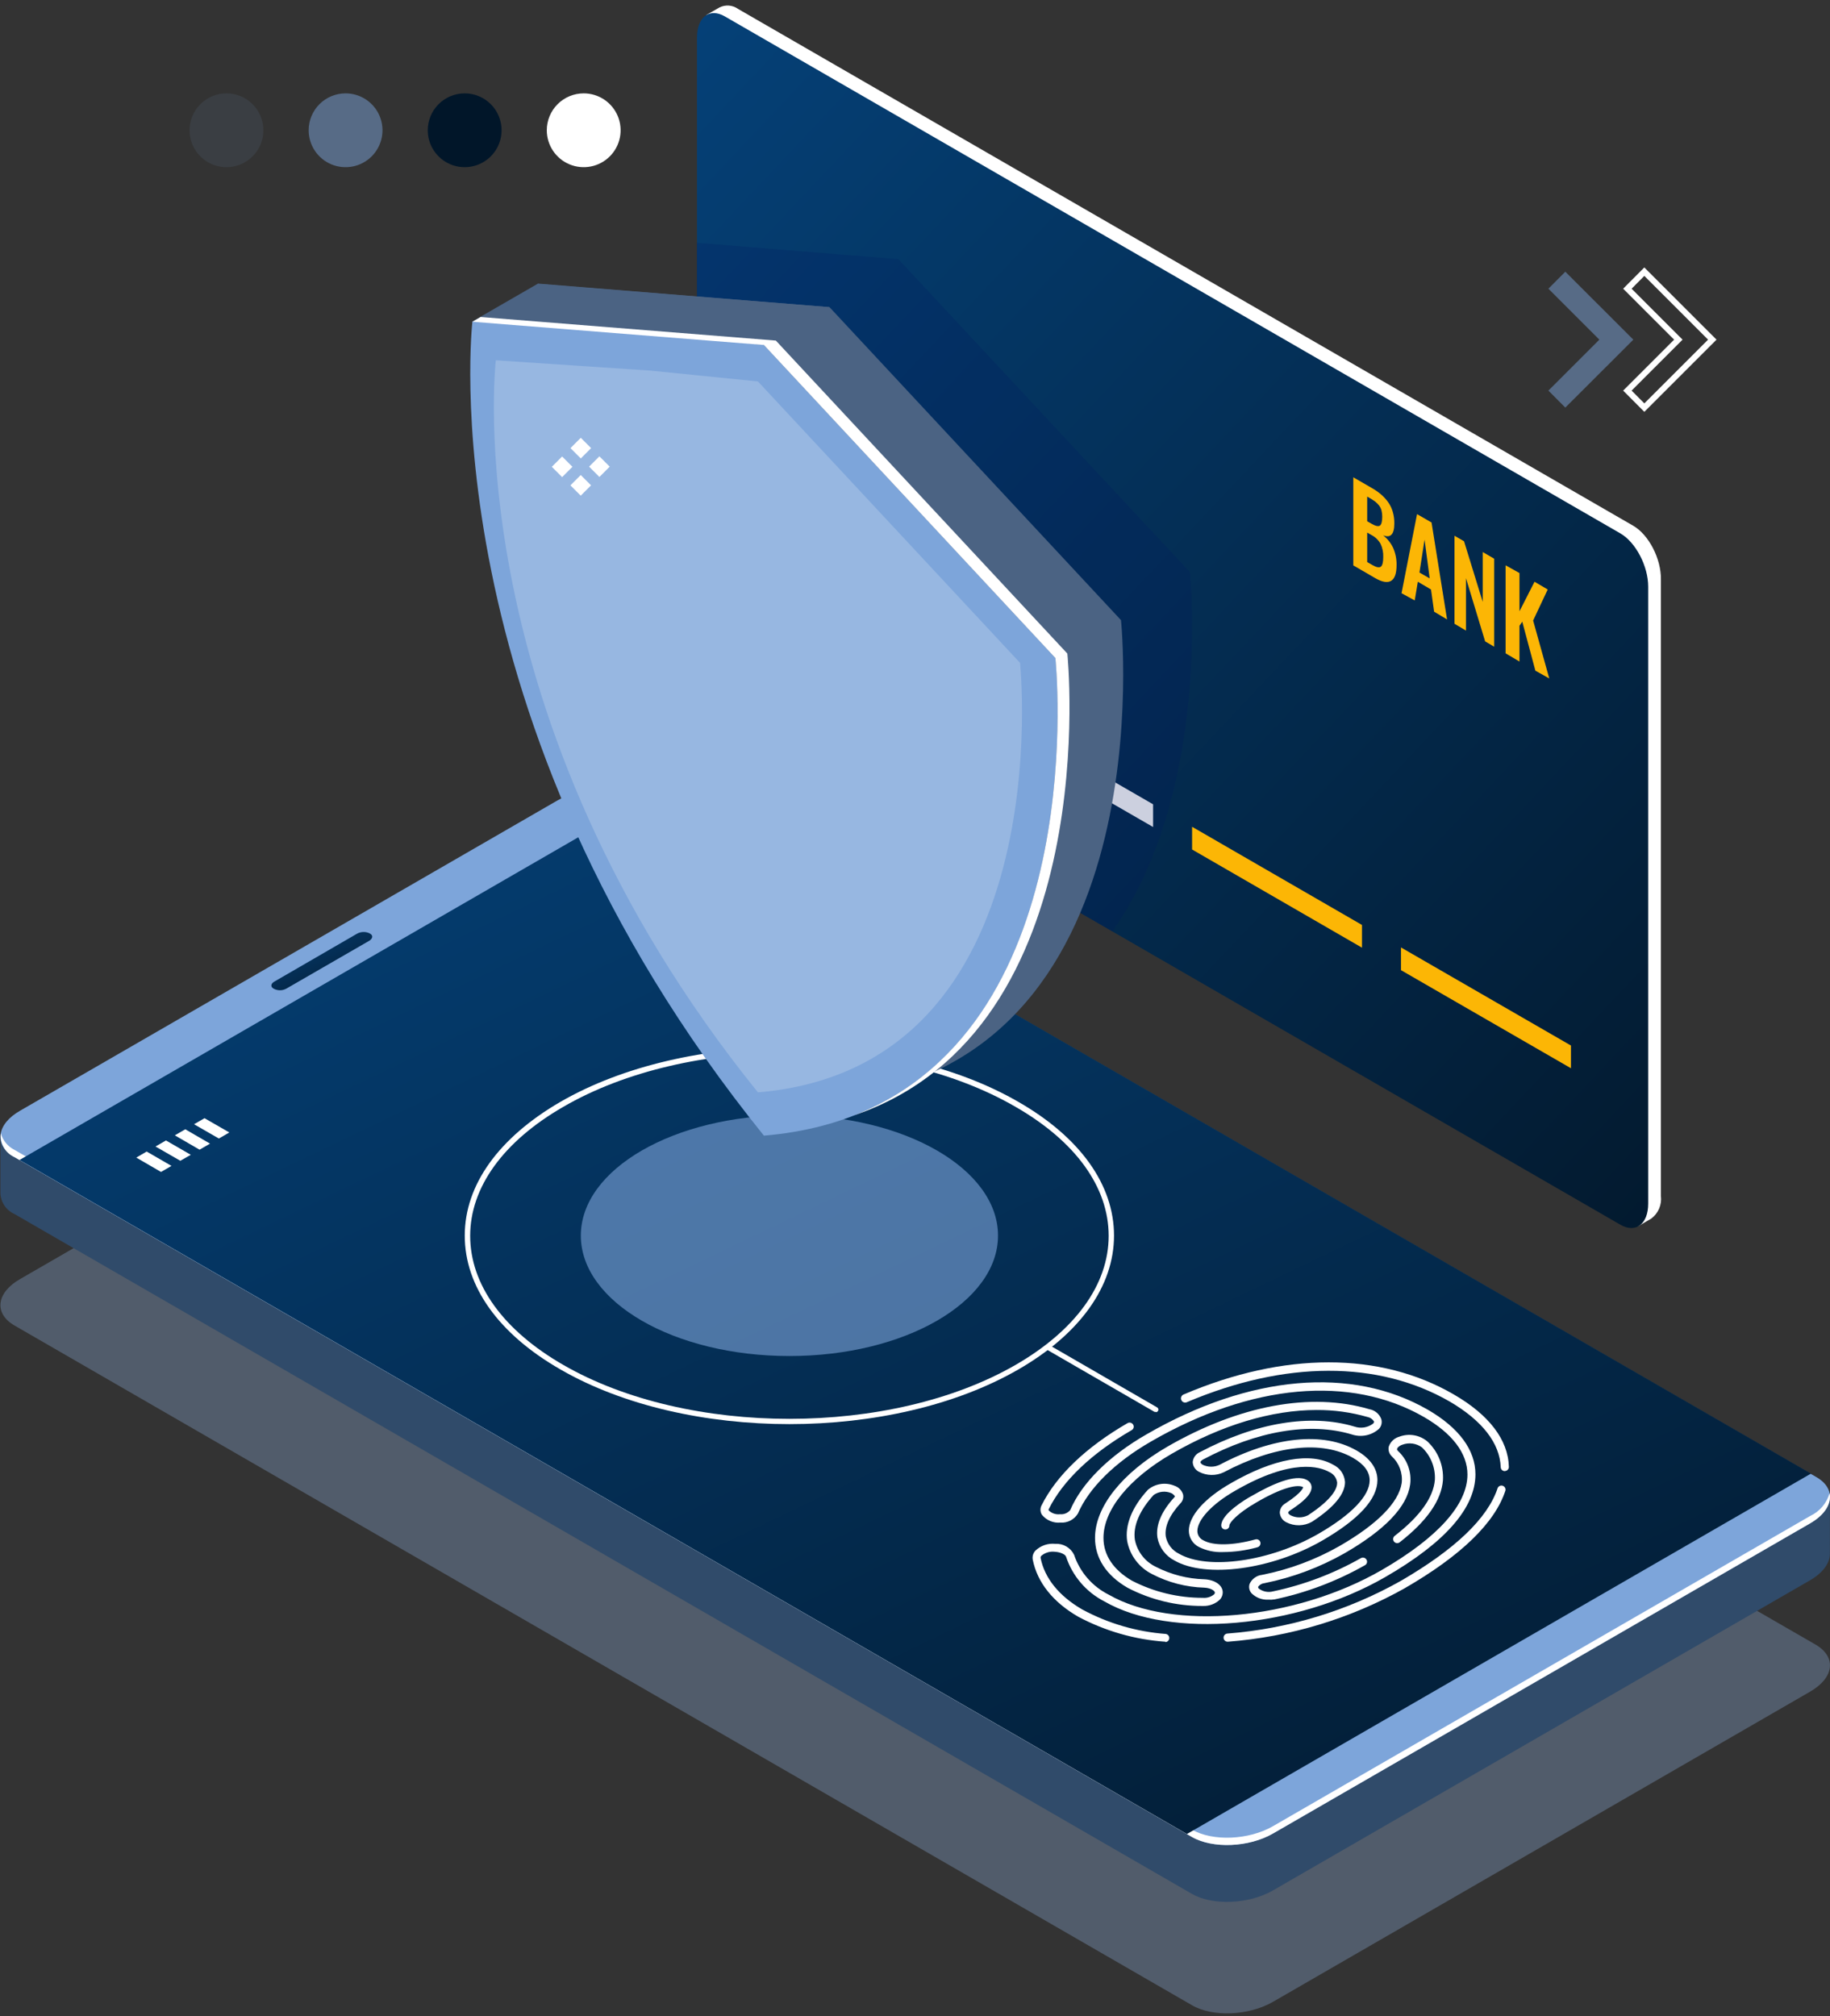
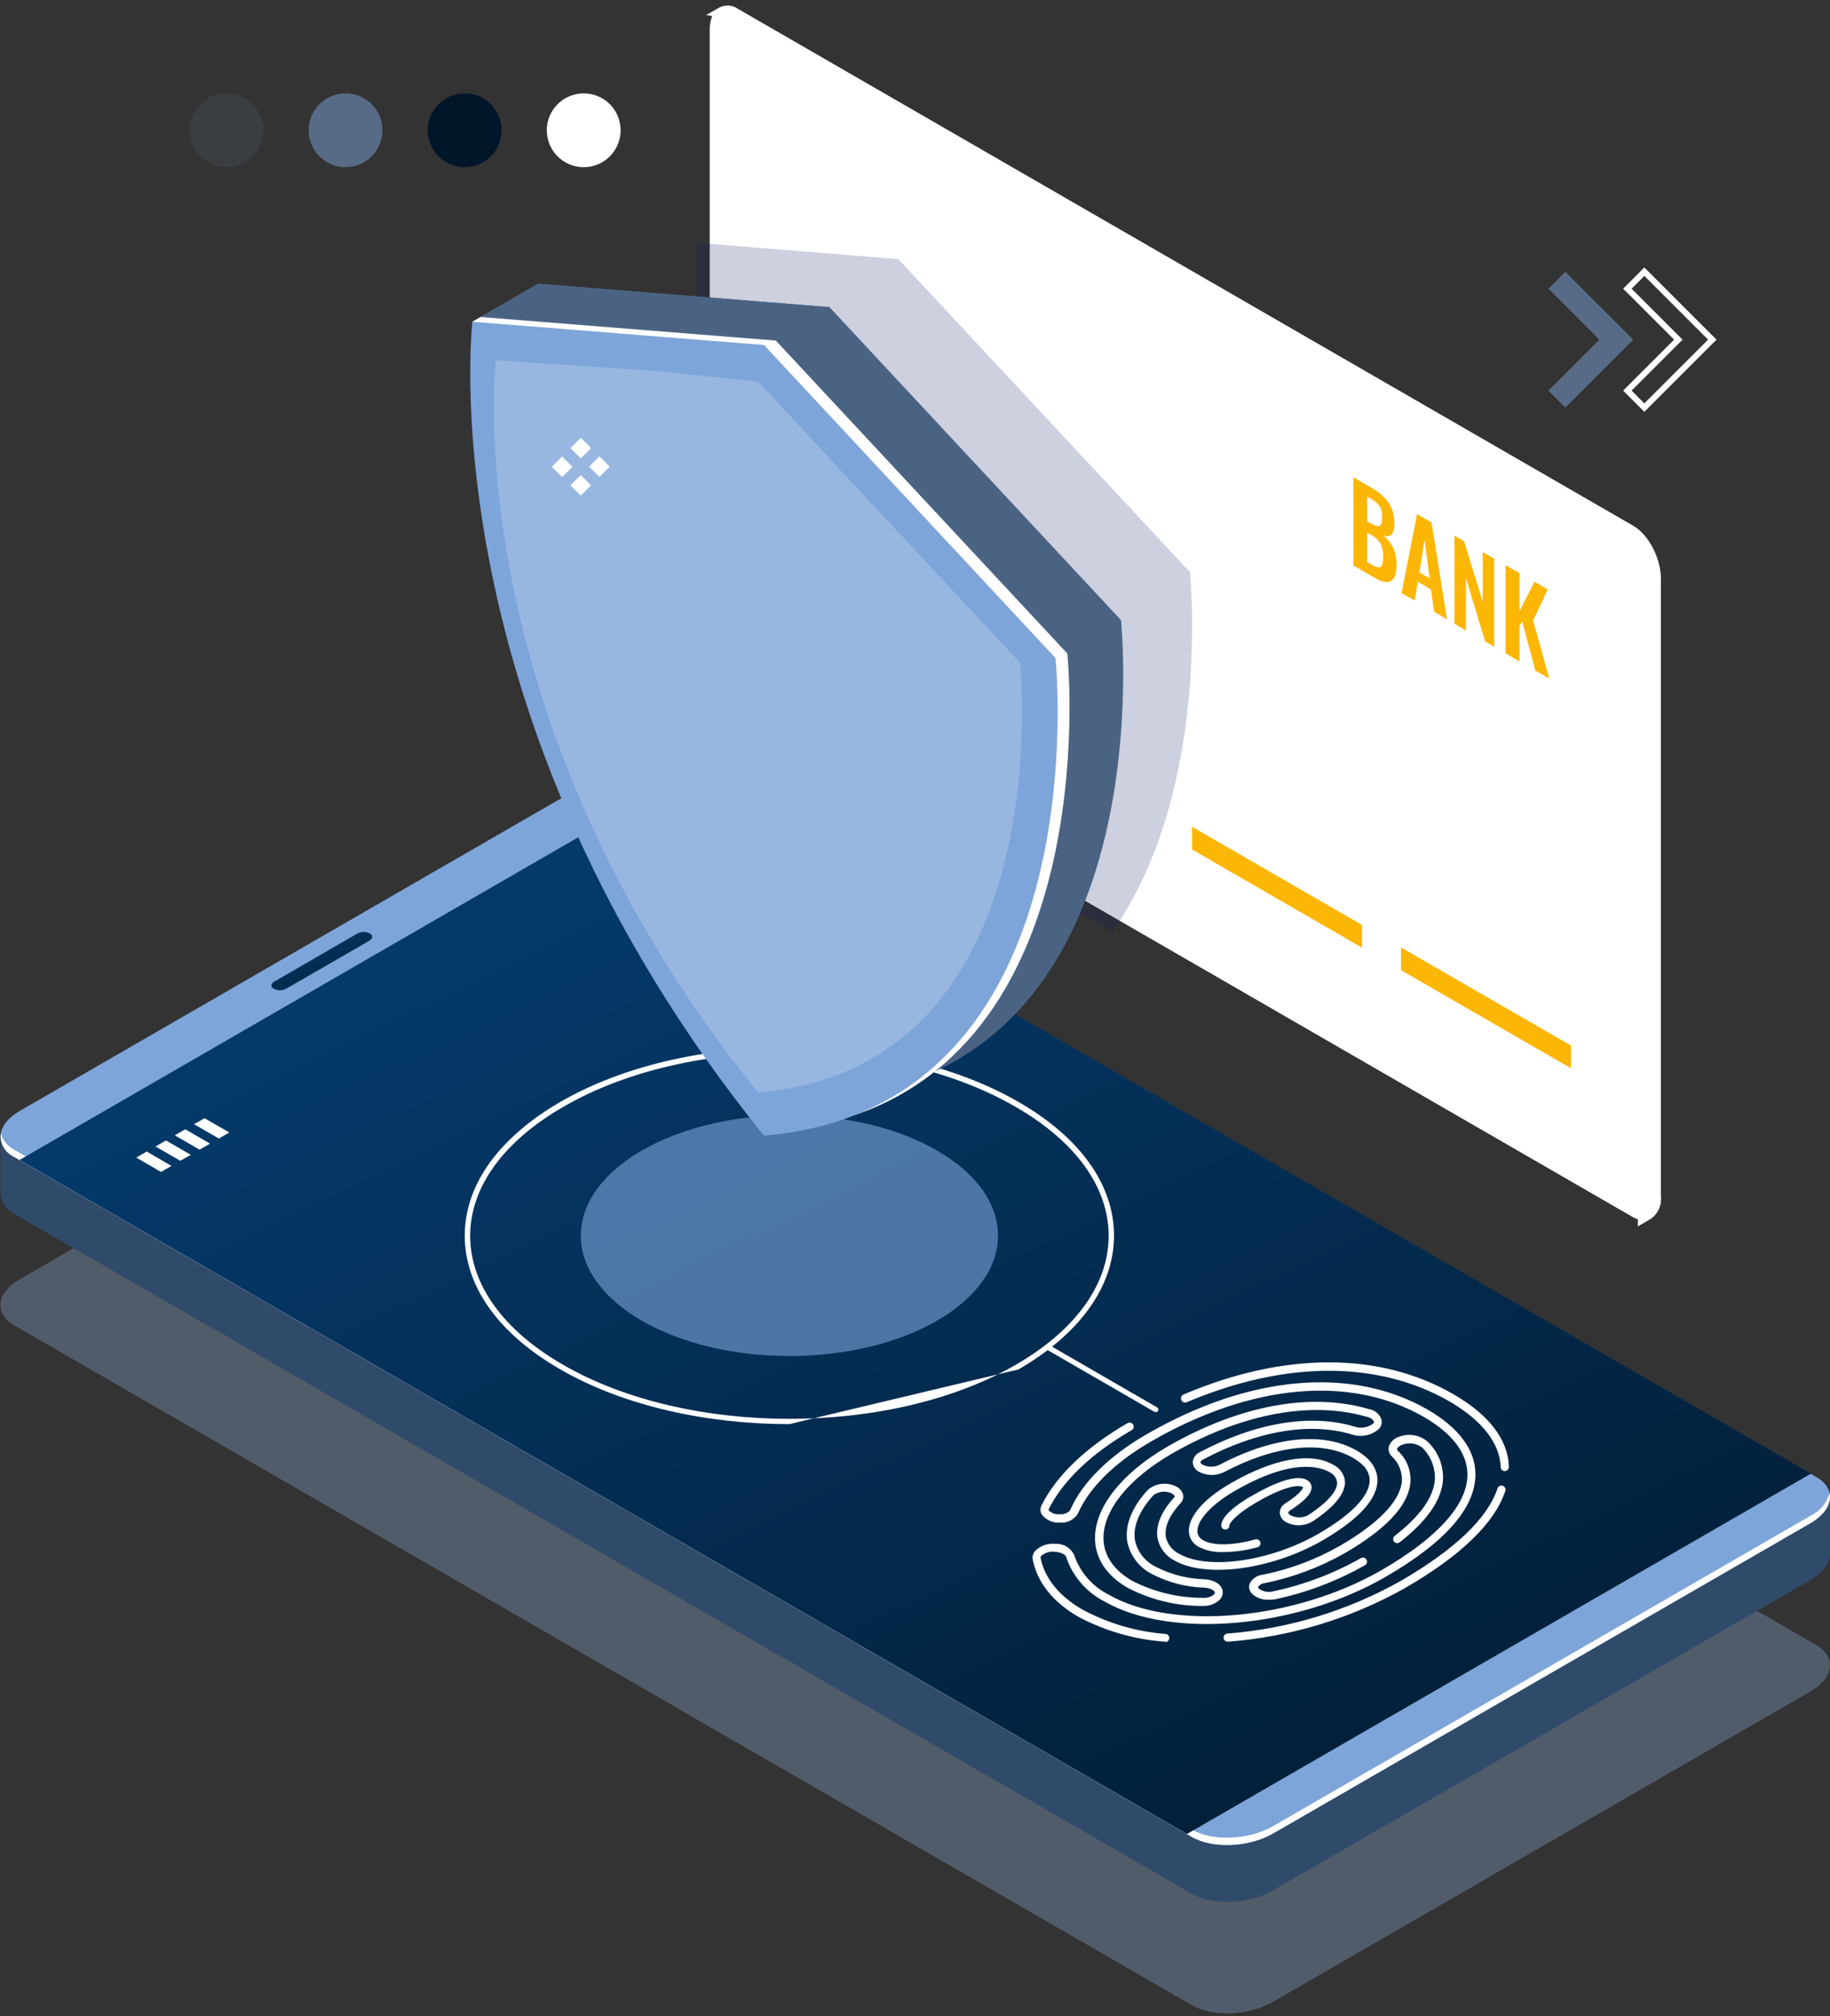
<svg xmlns="http://www.w3.org/2000/svg" width="236" height="260" viewBox="0 0 236 260" fill="none">
  <rect x="0" y="0" width="236" height="260" fill="#333333" stroke="none" />
  <g clip-path="url(#clip0_3892_36429)">
    <path opacity="0.5" d="M233.435 218.15L164.165 258.15C161.065 259.94 156.385 260.15 153.705 258.58L1.865 170.93C-0.815 169.38 -0.475 166.68 2.615 164.93L71.895 124.93C74.985 123.14 79.665 122.93 82.345 124.5L234.185 212.11C236.865 213.71 236.535 216.36 233.435 218.15Z" fill="#7186A4" />
    <path d="M235.995 193.03L221.725 190.54L82.345 110.07C79.665 108.53 74.985 108.72 71.895 110.51L7.325 147.8L0.055 146.53V153.92C0.085 154.481 0.268 155.024 0.586 155.488C0.903 155.952 1.343 156.319 1.855 156.55L153.695 244.22C156.375 245.77 161.055 245.57 164.155 243.79L233.425 203.79C235.145 202.79 236.015 201.52 235.985 200.32L235.995 193.03Z" fill="#304B6A" />
    <path d="M233.435 196.44L164.165 236.44C161.065 238.23 156.385 238.44 153.705 236.88L1.865 149.22C-0.815 147.67 -0.475 144.97 2.615 143.22L71.895 103.22C74.985 101.43 79.665 101.22 82.345 102.79L234.185 190.45C236.865 191.95 236.535 194.65 233.435 196.44Z" fill="#7DA5DA" />
    <path d="M233.435 195.5L164.165 235.5C161.065 237.29 156.385 237.5 153.705 235.93L1.865 148.28C1.438 148.067 1.06 147.767 0.757 147.398C0.453 147.029 0.231 146.6 0.105 146.14C0.033 146.774 0.165 147.414 0.481 147.968C0.798 148.522 1.283 148.96 1.865 149.22L153.705 236.89C156.385 238.43 161.065 238.24 164.165 236.45L233.435 196.45C235.365 195.34 236.215 193.87 235.945 192.55C235.763 193.193 235.445 193.79 235.012 194.299C234.579 194.808 234.041 195.217 233.435 195.5Z" fill="white" />
    <path d="M233.545 190.03L153.065 236.51L2.515 149.59L82.995 103.11L233.545 190.03Z" fill="url(#paint0_linear_3892_36429)" />
    <path d="M47.635 121.31L36.945 127.48C36.707 127.615 36.441 127.691 36.167 127.701C35.894 127.711 35.623 127.656 35.375 127.54L35.265 127.48C34.865 127.25 34.915 126.84 35.385 126.58L46.055 120.4C46.293 120.271 46.558 120.198 46.828 120.188C47.099 120.177 47.368 120.229 47.615 120.34L47.725 120.4C48.155 120.63 48.055 121.04 47.635 121.31Z" fill="url(#paint1_linear_3892_36429)" />
    <path d="M22.115 150.35L20.765 151.13L17.575 149.28L18.915 148.5L22.115 150.35Z" fill="white" />
    <path d="M24.605 148.92L23.255 149.69L20.055 147.85L21.405 147.07L24.605 148.92Z" fill="white" />
    <path d="M27.085 147.48L25.735 148.26L22.545 146.41L23.895 145.63L27.085 147.48Z" fill="white" />
    <path d="M29.575 146.04L28.225 146.82L25.025 144.98L26.375 144.2L29.575 146.04Z" fill="white" />
    <path d="M75.275 12.04C76.217 12.04 77.137 12.319 77.92 12.842C78.702 13.365 79.312 14.109 79.673 14.978C80.033 15.848 80.127 16.805 79.944 17.729C79.76 18.652 79.307 19.5 78.641 20.166C77.975 20.831 77.127 21.285 76.204 21.468C75.28 21.652 74.323 21.558 73.454 21.198C72.584 20.837 71.84 20.227 71.317 19.444C70.794 18.662 70.515 17.741 70.515 16.8C70.515 16.175 70.638 15.556 70.877 14.978C71.117 14.401 71.467 13.876 71.909 13.434C72.351 12.992 72.876 12.642 73.454 12.402C74.031 12.163 74.65 12.04 75.275 12.04Z" fill="white" />
    <path d="M59.915 12.04C60.857 12.038 61.778 12.315 62.562 12.837C63.347 13.359 63.958 14.102 64.32 14.971C64.682 15.841 64.778 16.798 64.595 17.722C64.412 18.646 63.96 19.495 63.295 20.162C62.629 20.829 61.781 21.283 60.858 21.468C59.934 21.652 58.976 21.558 58.106 21.198C57.236 20.839 56.492 20.229 55.968 19.445C55.445 18.663 55.165 17.742 55.165 16.8C55.165 15.539 55.665 14.33 56.556 13.438C57.446 12.545 58.655 12.043 59.915 12.04Z" fill="#011629" />
    <path opacity="0.5" d="M44.565 12.04C45.507 12.04 46.427 12.319 47.21 12.842C47.992 13.365 48.603 14.109 48.963 14.978C49.323 15.848 49.417 16.805 49.234 17.729C49.05 18.652 48.597 19.5 47.931 20.166C47.265 20.831 46.417 21.285 45.494 21.468C44.571 21.652 43.613 21.558 42.744 21.198C41.874 20.837 41.13 20.227 40.607 19.444C40.084 18.662 39.805 17.741 39.805 16.8C39.805 15.537 40.307 14.327 41.199 13.434C42.092 12.541 43.303 12.04 44.565 12.04Z" fill="#7DA5DA" />
    <path opacity="0.1" d="M29.205 12.04C30.146 12.04 31.067 12.319 31.85 12.842C32.632 13.365 33.242 14.109 33.603 14.978C33.963 15.848 34.057 16.805 33.874 17.729C33.69 18.652 33.237 19.5 32.571 20.166C31.905 20.831 31.057 21.285 30.134 21.468C29.21 21.652 28.253 21.558 27.384 21.198C26.514 20.837 25.77 20.227 25.247 19.444C24.724 18.662 24.445 17.741 24.445 16.8C24.445 15.537 24.947 14.327 25.839 13.434C26.732 12.541 27.943 12.04 29.205 12.04Z" fill="#7DA5DA" />
    <path opacity="0.6" d="M101.805 174.87C116.662 174.87 128.705 167.917 128.705 159.34C128.705 150.763 116.662 143.81 101.805 143.81C86.949 143.81 74.905 150.763 74.905 159.34C74.905 167.917 86.949 174.87 101.805 174.87Z" fill="#7DA5DA" />
-     <path d="M101.805 183.65C91.105 183.65 80.415 181.3 72.275 176.6C64.275 172.01 59.935 165.88 59.935 159.34C59.935 152.8 64.315 146.71 72.275 142.09C88.555 132.69 115.045 132.69 131.325 142.09C139.325 146.68 143.665 152.81 143.665 159.34C143.665 165.87 139.285 172.01 131.335 176.6C123.185 181.3 112.495 183.65 101.805 183.65ZM101.805 135.74C91.235 135.74 80.675 138.07 72.635 142.74C64.905 147.2 60.635 153.11 60.635 159.37C60.635 165.63 64.885 171.55 72.635 176.01C88.715 185.29 114.885 185.29 130.975 176.01C138.695 171.55 142.975 165.64 142.975 159.37C142.975 153.1 138.725 147.2 130.975 142.74C122.925 138.07 112.365 135.71 101.805 135.71V135.74Z" fill="white" />
+     <path d="M101.805 183.65C91.105 183.65 80.415 181.3 72.275 176.6C64.275 172.01 59.935 165.88 59.935 159.34C59.935 152.8 64.315 146.71 72.275 142.09C88.555 132.69 115.045 132.69 131.325 142.09C139.325 146.68 143.665 152.81 143.665 159.34C143.665 165.87 139.285 172.01 131.335 176.6ZM101.805 135.74C91.235 135.74 80.675 138.07 72.635 142.74C64.905 147.2 60.635 153.11 60.635 159.37C60.635 165.63 64.885 171.55 72.635 176.01C88.715 185.29 114.885 185.29 130.975 176.01C138.695 171.55 142.975 165.64 142.975 159.37C142.975 153.1 138.725 147.2 130.975 142.74C122.925 138.07 112.365 135.71 101.805 135.71V135.74Z" fill="white" />
    <path d="M210.625 67.8L95.165 1.14C94.825 0.899 94.427 0.755 94.011 0.721C93.596 0.688 93.179 0.767 92.805 0.95L91.055 1.95L91.845 2.06C91.623 2.634 91.514 3.245 91.525 3.86V83.41C91.525 86.07 93.135 89.15 95.125 90.29L210.585 156.96C210.79 157.072 211.004 157.166 211.225 157.24V158.15L212.945 157.15C213.391 156.818 213.742 156.374 213.961 155.863C214.181 155.352 214.261 154.792 214.195 154.24V74.71C214.225 72.03 212.615 68.95 210.625 67.8Z" fill="white" />
-     <path d="M208.955 157.93L93.485 91.27C91.485 90.12 89.885 87.04 89.885 84.39V4.84C89.885 2.19 91.495 0.97 93.485 2.12L208.955 68.78C210.955 69.93 212.555 73.01 212.555 75.66V155.21C212.555 157.86 210.945 159.08 208.955 157.93Z" fill="url(#paint2_linear_3892_36429)" />
    <path d="M174.525 72.91V61.55L176.925 62.94C177.347 63.179 177.745 63.457 178.115 63.77C178.457 64.066 178.762 64.402 179.025 64.77C179.291 65.147 179.49 65.566 179.615 66.01C179.756 66.497 179.823 67.003 179.815 67.51C179.815 68.91 179.325 69.42 178.365 69.03C178.92 69.464 179.365 70.022 179.665 70.66C179.966 71.35 180.116 72.097 180.105 72.85C180.105 73.93 179.875 74.61 179.405 74.9C178.935 75.19 178.245 75.07 177.345 74.55L174.525 72.91ZM176.315 67.22L176.875 67.54C177.395 67.84 177.755 67.92 177.955 67.78C178.155 67.63 178.255 67.25 178.255 66.63C178.257 66.35 178.223 66.071 178.155 65.8C178.088 65.567 177.976 65.35 177.825 65.16C177.676 64.974 177.504 64.806 177.315 64.66C177.074 64.487 176.823 64.327 176.565 64.18L176.315 64.04V67.22ZM176.315 72.48L176.975 72.86C177.502 73.167 177.872 73.237 178.085 73.07C178.285 72.9 178.385 72.49 178.385 71.83C178.409 71.248 178.293 70.668 178.045 70.14C177.774 69.654 177.368 69.258 176.875 69L176.315 68.68V72.48Z" fill="#FCB605" />
    <path d="M180.745 76.5L182.745 66.3L184.615 67.38L186.615 79.88L184.945 78.88L184.545 76.02L182.845 75.02L182.445 77.43L180.745 76.5ZM183.055 73.83L184.375 74.59L183.715 69.59L183.055 73.83Z" fill="#FCB605" />
    <path d="M187.575 80.44V69.09L188.805 69.8L191.215 77.62V71.19L192.695 72.05V83.4L191.525 82.71L189.055 74.56V81.32L187.575 80.44Z" fill="#FCB605" />
    <path d="M194.165 84.25V72.9L195.955 73.9V78.83L197.895 75.02L199.595 76.02L197.715 80.02L199.795 87.49L198.005 86.49L196.315 80.17L195.955 80.7V85.31L194.165 84.25Z" fill="#FCB605" />
    <path d="M121.765 91.1L99.845 78.44V75.51L121.765 88.17V91.1Z" fill="white" />
    <path d="M148.705 106.65L126.785 94V91.07L148.705 103.72V106.65Z" fill="white" />
    <path d="M175.645 122.21L153.735 109.55V106.62L175.645 119.28V122.21Z" fill="#FCB605" />
    <path d="M202.595 137.76L180.675 125.11V122.18L202.595 134.83V137.76Z" fill="#FCB605" />
    <path opacity="0.2" d="M115.855 33.42L89.855 31.31V84.39C89.855 87.04 91.465 90.12 93.455 91.27L143.455 120.12C156.365 101.82 153.455 73.78 153.455 73.78L115.855 33.42Z" fill="#041860" />
    <path d="M144.565 79.97L106.975 39.61L69.385 36.61C69.385 36.61 63.385 87.61 106.975 141.61C150.605 137.91 144.565 79.97 144.565 79.97Z" fill="#4B6383" />
    <path d="M69.385 36.57L60.925 41.45L98.515 44.49L106.975 39.61L69.385 36.57Z" fill="#4B6383" />
    <path d="M136.105 84.86L98.515 44.49L83.055 42.93L60.925 41.45C60.925 41.45 54.925 92.45 98.515 146.45C142.145 142.79 136.105 84.86 136.105 84.86Z" fill="#7DA5DA" />
    <path d="M136.105 84.86L98.515 44.49L60.925 41.49L61.985 40.88L100.055 43.92L137.645 84.28C137.645 84.28 142.645 132.71 110.205 143.81C140.985 131.71 136.105 84.86 136.105 84.86Z" fill="white" />
    <path opacity="0.2" d="M131.545 85.48L97.745 49.19L83.855 47.79L63.945 46.46C63.945 46.46 58.515 92.27 97.745 140.87C136.975 137.57 131.545 85.48 131.545 85.48Z" fill="white" />
    <path d="M73.822 60.199L72.492 58.869L71.163 60.199L72.492 61.528L73.822 60.199Z" fill="white" />
    <path d="M78.63 60.178L77.3 58.849L75.971 60.178L77.3 61.508L78.63 60.178Z" fill="white" />
    <path d="M76.23 57.789L74.9 56.459L73.571 57.789L74.9 59.118L76.23 57.789Z" fill="white" />
    <path d="M76.221 62.589L74.892 61.259L73.563 62.589L74.892 63.918L76.221 62.589Z" fill="white" />
    <path d="M212.055 53.11L209.325 50.37L215.895 43.8L209.325 37.23L212.055 34.49L221.365 43.8L212.055 53.11ZM210.415 50.37L212.055 52.02L220.275 43.8L212.055 35.58L210.415 37.23L216.985 43.8L210.415 50.37Z" fill="white" />
    <path opacity="0.5" d="M201.865 35.04L199.685 37.23L206.255 43.8L199.685 50.37L201.865 52.56L208.445 45.99L210.635 43.8L201.865 35.04Z" fill="#7DA5DA" />
    <path d="M158.315 211.71C158.184 211.71 158.057 211.661 157.961 211.572C157.864 211.483 157.805 211.361 157.795 211.23C157.784 211.091 157.828 210.953 157.918 210.846C158.008 210.74 158.136 210.673 158.275 210.66C166.13 210.053 173.757 207.739 180.625 203.88C187.625 199.82 191.875 195.78 193.145 191.88C193.2 191.762 193.296 191.668 193.415 191.616C193.535 191.565 193.669 191.558 193.792 191.599C193.916 191.64 194.02 191.725 194.085 191.837C194.15 191.95 194.171 192.083 194.145 192.21C192.795 196.38 188.415 200.62 181.145 204.82C174.14 208.746 166.362 211.097 158.355 211.71H158.315Z" fill="white" />
    <path d="M194.055 189.71C193.919 189.71 193.788 189.657 193.691 189.561C193.594 189.466 193.538 189.336 193.535 189.2C193.415 186.09 191.145 183.2 186.975 180.75C177.735 175.42 165.685 175.45 153.045 180.83C152.98 180.857 152.909 180.871 152.838 180.87C152.767 180.87 152.697 180.856 152.632 180.828C152.566 180.801 152.507 180.761 152.457 180.711C152.407 180.66 152.367 180.601 152.34 180.535C152.313 180.469 152.3 180.399 152.3 180.328C152.3 180.257 152.314 180.187 152.342 180.121C152.369 180.056 152.409 179.996 152.459 179.946C152.51 179.896 152.57 179.857 152.635 179.83C165.585 174.31 177.965 174.3 187.495 179.83C192.005 182.44 194.495 185.66 194.585 189.15C194.588 189.22 194.577 189.289 194.553 189.354C194.528 189.42 194.492 189.48 194.444 189.531C194.397 189.582 194.34 189.623 194.277 189.652C194.213 189.681 194.145 189.697 194.075 189.7L194.055 189.71Z" fill="white" />
    <path d="M150.305 211.71H150.255C146.337 211.434 142.521 210.337 139.055 208.49C135.795 206.61 133.765 204.06 133.185 201.13C133.147 200.924 133.158 200.711 133.217 200.509C133.276 200.308 133.382 200.123 133.525 199.97C133.864 199.645 134.269 199.398 134.713 199.246C135.157 199.094 135.629 199.041 136.095 199.09C136.593 199.059 137.088 199.177 137.519 199.428C137.95 199.679 138.297 200.052 138.515 200.5C139.262 202.728 140.857 204.572 142.955 205.63C151.165 210.36 166.955 208.95 178.185 202.47C185.415 198.29 189.245 194.03 189.245 190.15C189.245 187.42 187.305 184.86 183.645 182.74C174.185 177.28 161.345 178.43 148.425 185.9C143.755 188.59 140.425 191.9 139.005 195.19C138.773 195.571 138.44 195.881 138.043 196.086C137.646 196.291 137.201 196.382 136.755 196.35C136.307 196.391 135.855 196.321 135.441 196.147C135.026 195.972 134.66 195.699 134.375 195.35C134.262 195.175 134.196 194.973 134.183 194.764C134.171 194.556 134.213 194.348 134.305 194.16C136.215 190.3 140.055 186.62 145.415 183.52C145.537 183.451 145.682 183.434 145.816 183.472C145.951 183.509 146.066 183.598 146.135 183.72C146.17 183.779 146.193 183.845 146.202 183.914C146.211 183.982 146.206 184.051 146.187 184.118C146.168 184.184 146.136 184.246 146.093 184.3C146.05 184.353 145.996 184.398 145.935 184.43C140.755 187.43 137.065 190.95 135.245 194.62C135.229 194.643 135.22 194.671 135.22 194.7C135.22 194.729 135.229 194.757 135.245 194.78C135.437 194.965 135.667 195.105 135.92 195.19C136.172 195.275 136.441 195.302 136.705 195.27C136.95 195.294 137.197 195.259 137.425 195.166C137.654 195.074 137.856 194.928 138.015 194.74C139.515 191.24 143.015 187.74 147.875 184.96C161.135 177.3 174.355 176.15 184.145 181.8C188.145 184.12 190.275 186.99 190.275 190.12C190.275 194.46 186.375 198.91 178.685 203.35C167.185 210 150.905 211.41 142.415 206.51C140.081 205.314 138.311 203.249 137.485 200.76C137.405 200.48 136.825 200.16 136.025 200.11C135.717 200.073 135.404 200.1 135.106 200.19C134.808 200.279 134.532 200.429 134.295 200.63C134.259 200.665 134.231 200.707 134.214 200.754C134.197 200.8 134.19 200.85 134.195 200.9C134.715 203.52 136.575 205.82 139.565 207.55C142.899 209.352 146.576 210.429 150.355 210.71C150.482 210.733 150.596 210.801 150.676 210.901C150.757 211.002 150.798 211.128 150.791 211.257C150.785 211.386 150.733 211.508 150.643 211.6C150.554 211.693 150.433 211.75 150.305 211.76V211.71Z" fill="white" />
    <path d="M163.545 206.29C163.161 206.307 162.777 206.247 162.416 206.113C162.056 205.979 161.725 205.774 161.445 205.51C161.287 205.35 161.175 205.151 161.122 204.932C161.069 204.713 161.077 204.484 161.145 204.27C161.288 203.948 161.512 203.67 161.797 203.462C162.081 203.255 162.415 203.127 162.765 203.09C166.278 202.395 169.655 201.135 172.765 199.36C177.625 196.56 180.375 193.76 180.765 191.26C180.84 190.623 180.763 189.978 180.541 189.376C180.318 188.775 179.957 188.235 179.485 187.8C179.32 187.644 179.197 187.448 179.128 187.231C179.06 187.014 179.049 186.783 179.095 186.56C179.2 186.249 179.38 185.969 179.619 185.744C179.858 185.519 180.149 185.356 180.465 185.27C181.069 185.043 181.723 184.981 182.359 185.09C182.995 185.199 183.591 185.475 184.085 185.89C184.765 186.526 185.297 187.303 185.642 188.167C185.988 189.031 186.139 189.961 186.085 190.89C185.885 193.48 184.005 196.17 180.505 198.89C180.451 198.932 180.388 198.963 180.322 198.981C180.256 198.999 180.186 199.004 180.118 198.995C180.05 198.986 179.984 198.964 179.924 198.929C179.865 198.895 179.812 198.849 179.77 198.795C179.728 198.74 179.697 198.678 179.679 198.612C179.661 198.545 179.657 198.476 179.666 198.408C179.674 198.34 179.697 198.274 179.731 198.214C179.765 198.154 179.811 198.102 179.865 198.06C183.115 195.54 184.865 193.11 185.045 190.82C185.082 190.046 184.953 189.273 184.664 188.553C184.376 187.834 183.937 187.184 183.375 186.65C183.018 186.39 182.602 186.222 182.164 186.161C181.726 186.1 181.28 186.148 180.865 186.3C180.405 186.46 180.205 186.69 180.175 186.83C180.145 186.97 180.175 186.96 180.285 187.11C180.876 187.654 181.328 188.333 181.601 189.088C181.874 189.843 181.961 190.654 181.855 191.45C181.455 194.32 178.605 197.3 173.385 200.31C170.176 202.134 166.695 203.434 163.075 204.16C162.91 204.174 162.75 204.224 162.606 204.307C162.463 204.39 162.339 204.504 162.245 204.64C162.245 204.64 162.245 204.73 162.325 204.85C162.585 205.048 162.887 205.185 163.207 205.249C163.528 205.313 163.859 205.303 164.175 205.22C168.15 204.38 171.971 202.933 175.505 200.93C175.627 200.861 175.772 200.844 175.906 200.882C176.041 200.919 176.156 201.008 176.225 201.13C176.261 201.189 176.284 201.254 176.294 201.322C176.303 201.39 176.299 201.459 176.281 201.525C176.264 201.592 176.233 201.654 176.19 201.708C176.148 201.762 176.095 201.807 176.035 201.84C172.406 203.902 168.48 205.39 164.395 206.25C164.114 206.295 163.829 206.308 163.545 206.29Z" fill="white" />
    <path d="M155.215 207.1H155.055C151.703 207.108 148.399 206.306 145.425 204.76C142.675 203.17 141.215 200.94 141.215 198.32C141.215 194.32 144.705 189.94 150.545 186.56C159.805 181.22 169.065 179.5 176.605 181.73C176.95 181.791 177.273 181.941 177.541 182.166C177.81 182.39 178.014 182.681 178.135 183.01C178.198 183.229 178.203 183.46 178.149 183.681C178.094 183.903 177.983 184.105 177.825 184.27C177.356 184.686 176.785 184.971 176.171 185.096C175.556 185.22 174.919 185.18 174.325 184.98C168.935 183.36 162.135 184.51 155.175 188.2C154.915 188.34 154.815 188.48 154.815 188.57C154.815 188.66 154.935 188.79 155.115 188.9C155.453 189.058 155.822 189.14 156.195 189.14C156.568 189.14 156.937 189.058 157.275 188.9C164.195 185.24 170.655 184.57 174.975 187.07C176.715 188.07 177.635 189.39 177.635 190.87C177.635 193.32 175.235 195.94 170.515 198.67C164.035 202.41 155.515 203.56 151.465 201.24C150.897 200.95 150.403 200.533 150.021 200.021C149.64 199.51 149.381 198.917 149.265 198.29C149.025 196.69 149.775 194.91 151.425 193.11C151.525 193.01 151.515 192.95 151.505 192.94C151.495 192.93 151.325 192.66 151.025 192.54C150.659 192.389 150.261 192.332 149.868 192.376C149.475 192.42 149.099 192.562 148.775 192.79C146.955 194.79 146.095 196.79 146.355 198.56C146.502 199.308 146.82 200.012 147.285 200.616C147.75 201.22 148.349 201.707 149.035 202.04C150.983 203.046 153.133 203.6 155.325 203.66C156.675 203.73 157.635 204.4 157.685 205.28C157.693 205.475 157.659 205.669 157.587 205.85C157.514 206.031 157.405 206.194 157.265 206.33C156.703 206.836 155.971 207.111 155.215 207.1ZM169.795 181.83C164.005 181.83 157.565 183.75 151.115 187.47C145.595 190.66 142.305 194.71 142.305 198.32C142.305 200.54 143.585 202.46 145.995 203.85C148.819 205.303 151.95 206.058 155.125 206.05C155.639 206.097 156.152 205.943 156.555 205.62C156.621 205.564 156.664 205.486 156.675 205.4C156.675 205.13 156.135 204.78 155.305 204.74C152.951 204.671 150.643 204.069 148.555 202.98C147.735 202.566 147.021 201.97 146.468 201.236C145.915 200.503 145.538 199.652 145.365 198.75C145.045 196.68 145.995 194.32 148.045 192.11C148.513 191.719 149.08 191.465 149.683 191.375C150.287 191.285 150.903 191.363 151.465 191.6C151.729 191.686 151.967 191.834 152.161 192.033C152.354 192.232 152.496 192.474 152.575 192.74C152.615 192.94 152.605 193.147 152.546 193.343C152.486 193.538 152.38 193.716 152.235 193.86C150.835 195.38 150.155 196.86 150.345 198.16C150.439 198.632 150.64 199.076 150.933 199.457C151.226 199.839 151.603 200.148 152.035 200.36C155.765 202.52 163.835 201.36 170.035 197.79C174.295 195.33 176.635 192.89 176.635 190.9C176.635 189.8 175.915 188.82 174.495 188.01C170.495 185.7 164.415 186.37 157.815 189.86C157.319 190.096 156.774 190.215 156.224 190.206C155.674 190.198 155.134 190.062 154.645 189.81C154.405 189.695 154.201 189.518 154.055 189.295C153.908 189.073 153.826 188.816 153.815 188.55C153.839 188.274 153.937 188.009 154.099 187.783C154.261 187.558 154.481 187.381 154.735 187.27C161.945 183.45 169.025 182.27 174.675 183.97C175.078 184.108 175.509 184.145 175.929 184.077C176.349 184.009 176.746 183.838 177.085 183.58C177.215 183.43 177.195 183.34 177.185 183.3C177.094 183.152 176.974 183.025 176.831 182.927C176.688 182.829 176.526 182.762 176.355 182.73C174.222 182.12 172.013 181.817 169.795 181.83Z" fill="white" />
    <path d="M157.715 200.15C156.639 200.198 155.569 199.971 154.605 199.49C154.218 199.293 153.892 198.992 153.664 198.622C153.437 198.251 153.316 197.825 153.315 197.39C153.315 195.51 155.315 193.22 158.735 191.27C164.235 188.09 169.035 187.22 171.915 188.88C172.35 189.08 172.722 189.394 172.993 189.788C173.264 190.183 173.424 190.643 173.455 191.12C173.455 192.65 172.065 194.37 169.205 196.24C168.698 196.528 168.126 196.684 167.543 196.694C166.959 196.705 166.383 196.569 165.865 196.3C165.635 196.185 165.438 196.012 165.294 195.798C165.151 195.584 165.065 195.337 165.045 195.08C165.047 194.835 165.114 194.595 165.239 194.385C165.364 194.174 165.542 194 165.755 193.88C168.055 192.39 168.055 191.78 168.055 191.78C167.415 191.41 165.475 191.72 161.975 193.78C159.545 195.18 158.545 196.38 158.545 196.71C158.547 196.779 158.534 196.848 158.509 196.912C158.483 196.976 158.445 197.035 158.396 197.084C158.348 197.134 158.29 197.173 158.227 197.199C158.163 197.226 158.094 197.24 158.025 197.24C157.956 197.241 157.887 197.229 157.823 197.203C157.759 197.178 157.7 197.14 157.651 197.091C157.602 197.043 157.562 196.985 157.536 196.921C157.509 196.858 157.495 196.789 157.495 196.72C157.495 195.27 160.495 193.4 161.495 192.87C163.895 191.48 167.075 190 168.565 190.87C168.733 190.958 168.875 191.088 168.977 191.247C169.079 191.407 169.137 191.591 169.145 191.78C169.145 192.29 168.885 193.16 166.375 194.78C166.225 194.88 166.125 194.99 166.135 195.08C166.145 195.17 166.215 195.28 166.435 195.41C166.783 195.585 167.166 195.676 167.555 195.676C167.944 195.676 168.328 195.585 168.675 195.41C171.995 193.24 172.455 191.84 172.445 191.2C172.41 190.906 172.3 190.626 172.125 190.388C171.949 190.15 171.715 189.961 171.445 189.84C170.235 189.15 166.645 187.99 159.305 192.23C156.305 193.94 154.415 195.99 154.415 197.44C154.417 197.69 154.49 197.934 154.624 198.144C154.759 198.355 154.95 198.523 155.175 198.63C156.455 199.36 158.965 199.32 161.895 198.52C161.961 198.5 162.03 198.494 162.098 198.502C162.166 198.509 162.232 198.53 162.292 198.564C162.351 198.598 162.404 198.643 162.446 198.697C162.487 198.751 162.518 198.814 162.535 198.88C162.572 199.015 162.554 199.16 162.484 199.281C162.415 199.403 162.3 199.493 162.165 199.53C160.716 199.935 159.22 200.144 157.715 200.15Z" fill="white" />
    <path d="M149.055 182.07C148.999 182.085 148.941 182.085 148.885 182.07L135.045 174.07C134.968 174.026 134.912 173.954 134.888 173.868C134.865 173.783 134.876 173.692 134.92 173.615C134.964 173.538 135.036 173.482 135.122 173.458C135.207 173.435 135.298 173.446 135.375 173.49L149.215 181.49C149.28 181.525 149.331 181.581 149.36 181.648C149.39 181.716 149.396 181.791 149.377 181.862C149.359 181.934 149.317 181.997 149.259 182.042C149.2 182.086 149.129 182.111 149.055 182.11V182.07Z" fill="white" />
  </g>
  <defs>
    <linearGradient id="paint0_linear_3892_36429" x1="21.861" y1="85.293" x2="137.349" y2="325.948" gradientUnits="userSpaceOnUse">
      <stop stop-color="#011629" />
      <stop offset="0" stop-color="#05427A" />
      <stop offset="1" stop-color="#021322" />
    </linearGradient>
    <linearGradient id="paint1_linear_3892_36429" x1="36.085" y1="119.182" x2="42.595" y2="132.738" gradientUnits="userSpaceOnUse">
      <stop stop-color="#011629" />
      <stop offset="0" stop-color="#05427A" />
      <stop offset="1" stop-color="#021322" />
    </linearGradient>
    <linearGradient id="paint2_linear_3892_36429" x1="100.158" y1="-19.238" x2="273.716" y2="144.266" gradientUnits="userSpaceOnUse">
      <stop stop-color="#011629" />
      <stop offset="0" stop-color="#05427A" />
      <stop offset="1" stop-color="#021322" />
    </linearGradient>
    <clipPath id="clip0_3892_36429">
      <rect width="235.94" height="258.93" fill="white" transform="translate(0.055 0.71)" />
    </clipPath>
  </defs>
</svg>